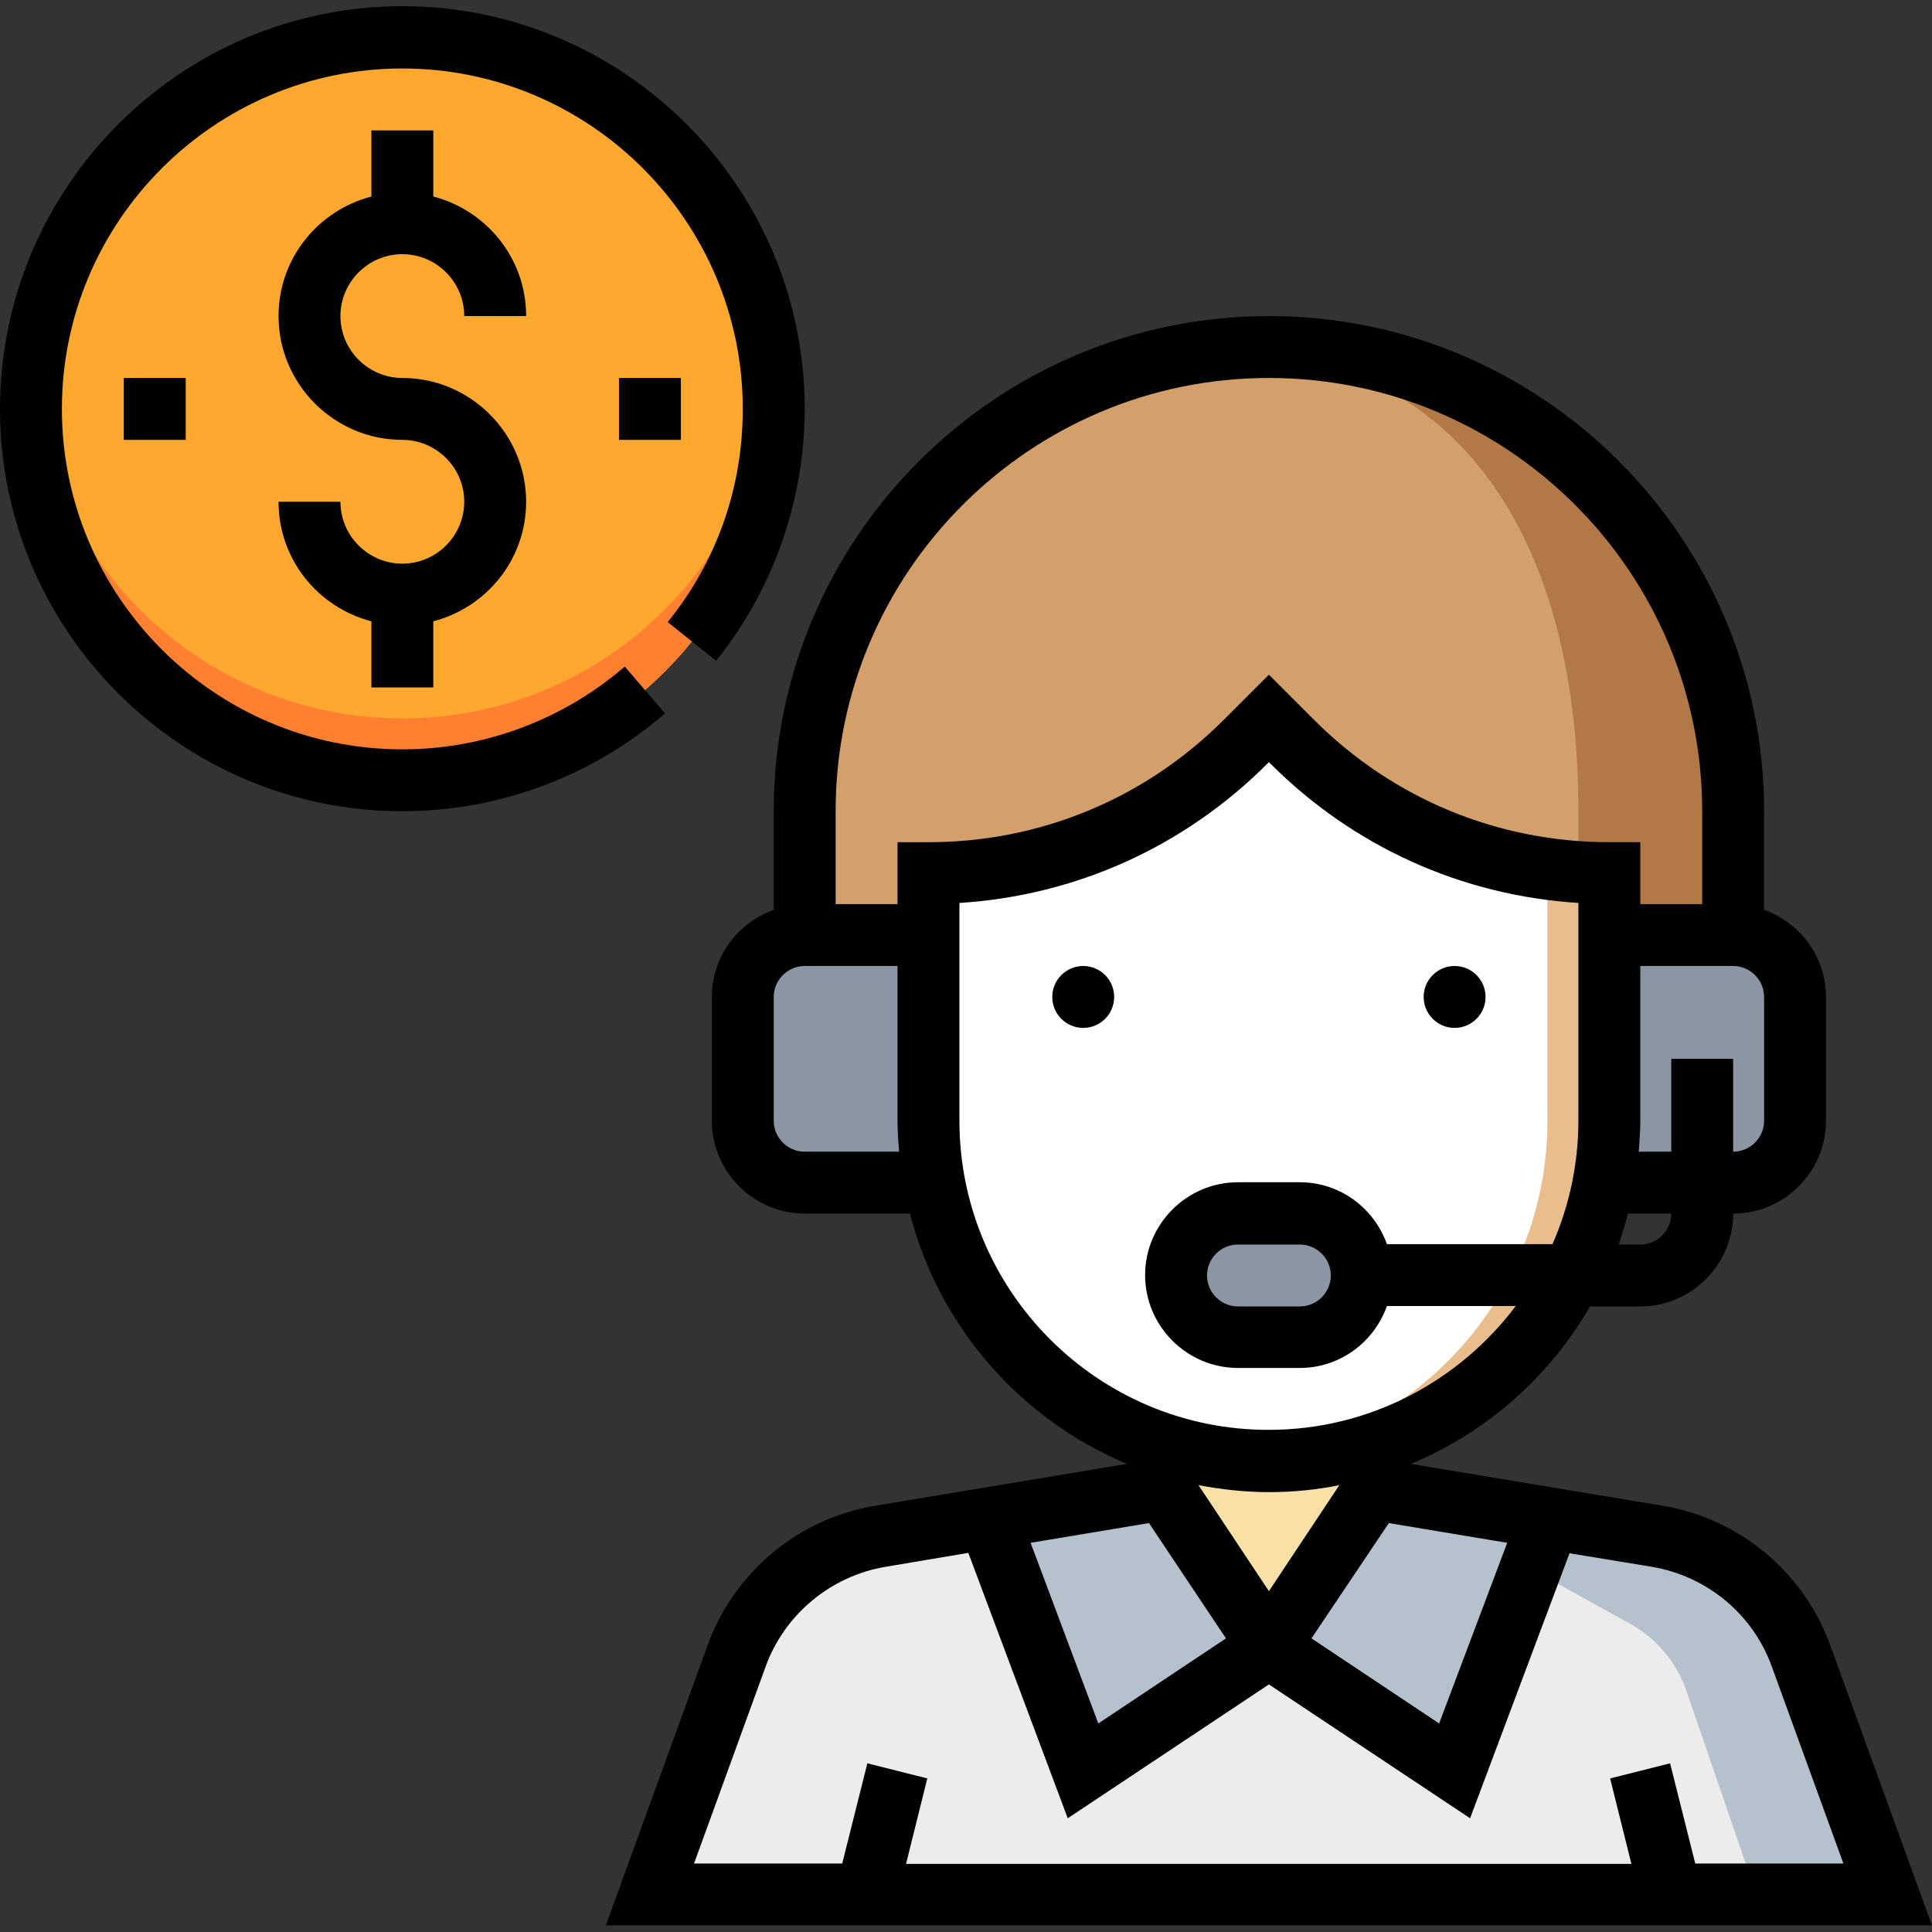
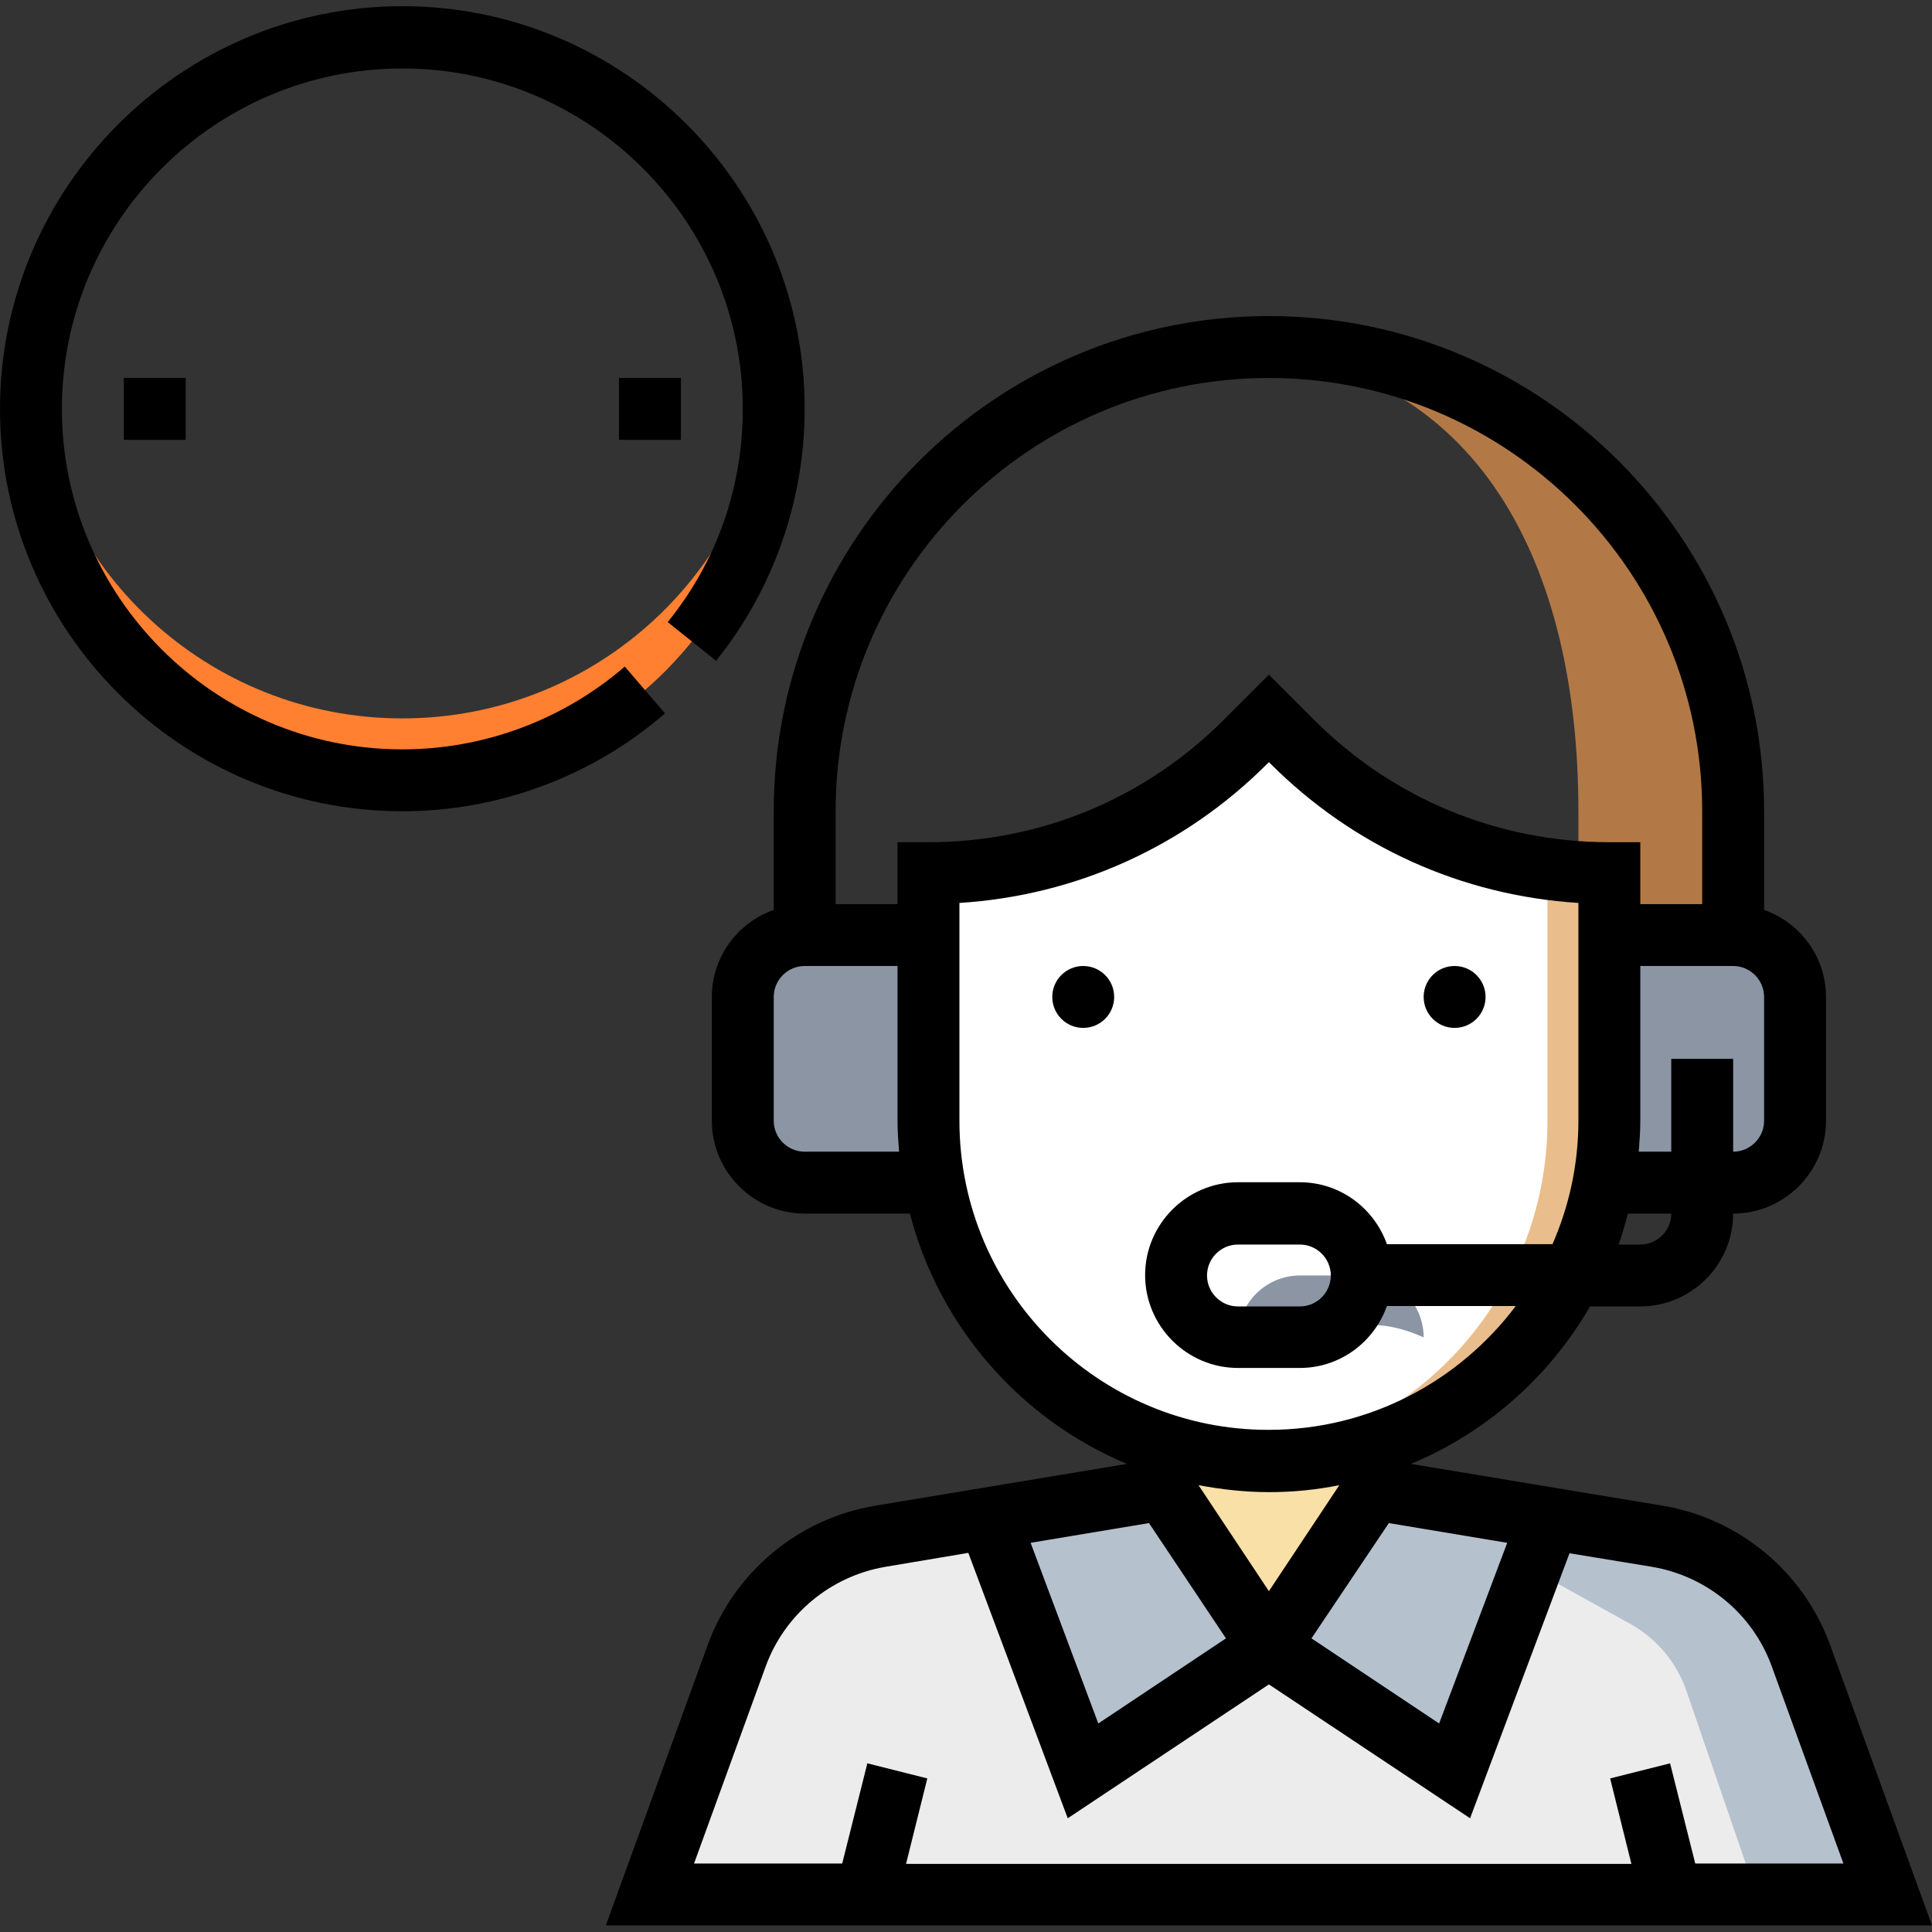
<svg xmlns="http://www.w3.org/2000/svg" version="1.1" id="Capa_1" x="0px" y="0px" viewBox="0 0 499.4 499.4" style="enable-background:new 0 0 499.4 499.4;" xml:space="preserve" width="100" height="100">
  <rect x="0" y="0" width="499.4" height="499.4" fill="#333333" stroke="none" />
  <style type="text/css">
	.st0{fill:#ECECEC;}
	.st1{fill:#B6C1CE;}
	.st2{fill:#F9E0A6;}
	.st3{fill:#D3A06C;}
	.st4{fill:#B27946;}
	.st5{fill:#8C95A4;}
	.st6{fill:#FFFFFF;}
	.st7{fill:#EABD8C;}
	.st8{fill:#FEA82F;}
	.st9{fill:#FF8031;}
</style>
  <path class="st0" d="M360,385.7l68.4,11.4c17.1,2.8,31.3,14.7,37.2,30.9l22.4,61.7H168l22.4-61.7c5.9-16.3,20.1-28.1,37.2-30.9  l68.4-11.4H360z" />
  <path class="st1" d="M454,489.7h34L465.6,428c-5.9-16.3-20.1-28.1-37.2-30.9L360,385.7l61.3,34c6.9,3.8,12.2,10.1,14.7,17.6  L454,489.7z" />
  <polygon class="st2" points="296,385.7 328,425.7 360,385.7 360,361.7 296,361.7 " />
-   <path class="st3" d="M448,241.7v-32c0-66.3-53.7-120-120-120l0,0c-66.3,0-120,53.7-120,120v32H448z" />
  <path class="st4" d="M328,89.7c-2.7,0-5.3,0.2-8,0.4c62.5,4.1,88,56,88,119.6v32h40v-32C448,143.4,394.3,89.7,328,89.7z" />
  <g>
    <polygon class="st1" points="376,457.7 400,393.7 400,392.4 360,385.7 328,425.7  " />
    <polygon class="st1" points="256,393.7 280,457.7 328,425.7 296,385.7 256,392.4  " />
  </g>
  <path class="st5" d="M248,241.7h-40c-8.8,0-16,7.2-16,16v32c0,8.8,7.2,16,16,16h40V241.7z" />
  <path class="st6" d="M240,225.7v64c0,48.6,39.4,88,88,88l0,0c48.6,0,88-39.4,88-88v-64l0,0c-30.7,0-60.2-12.2-81.9-33.9l-6.1-6.1  l-6.1,6.1C300.2,213.5,270.7,225.7,240,225.7L240,225.7z" />
  <path class="st5" d="M408,241.7h40c8.8,0,16,7.2,16,16v32c0,8.8-7.2,16-16,16h-40V241.7z" />
  <path class="st7" d="M400,289.7c0,45.9-35.2,83.6-80,87.6c2.6,0.2,5.3,0.4,8,0.4c48.6,0,88-39.4,88-88v-64c-5.4,0-10.7-0.5-16-1.2  V289.7z" />
-   <path class="st5" d="M336,345.7h-16c-8.8,0-16-7.2-16-16l0,0c0-8.8,7.2-16,16-16h16c8.8,0,16,7.2,16,16l0,0  C352,338.5,344.8,345.7,336,345.7z" />
-   <circle class="st8" cx="104" cy="105.7" r="96" />
+   <path class="st5" d="M336,345.7h-16l0,0c0-8.8,7.2-16,16-16h16c8.8,0,16,7.2,16,16l0,0  C352,338.5,344.8,345.7,336,345.7z" />
  <path class="st9" d="M104,185.7c-50.3,0-91.5-38.7-95.6-88c-0.2,2.6-0.4,5.3-0.4,8c0,53,43,96,96,96s96-43,96-96  c0-2.7-0.2-5.4-0.4-8C195.5,147,154.3,185.7,104,185.7z" />
  <path d="M473.1,425.3c-6.9-19-23.5-32.8-43.4-36.1l-65-10.8c19.5-8.1,35.8-22.5,46.3-40.7h13c13.2,0,24-10.8,24-24  c13.2,0,24-10.8,24-24v-32c0-10.4-6.7-19.2-16-22.5v-25.5c0-70.6-57.4-128-128-128s-128,57.4-128,128v25.5c-9.3,3.3-16,12.1-16,22.5  v32c0,13.2,10.8,24,24,24h27.2c7.6,29.3,28.6,53.2,56.1,64.7l-65,10.8c-19.9,3.3-36.5,17.1-43.4,36.1l-26.3,72.4h342.8L473.1,425.3z   M316.9,423.5l-33,22l-17.5-46.7l30.6-5.1L316.9,423.5z M309.8,383.9c5.9,1.1,12,1.8,18.2,1.8s12.3-0.6,18.2-1.8L328,411.3  L309.8,383.9z M359,393.7l30.6,5.1L372,445.5l-33-22L359,393.7z M424,321.7h-5.6c0.9-2.6,1.7-5.3,2.4-8H432  C432,318.1,428.4,321.7,424,321.7z M456,289.7c0,4.4-3.6,8-8,8v-24h-16v24h-8.4c0.2-2.6,0.4-5.3,0.4-8v-40h24c4.4,0,8,3.6,8,8V289.7  z M208,297.7c-4.4,0-8-3.6-8-8v-32c0-4.4,3.6-8,8-8h24v40c0,2.7,0.2,5.4,0.4,8H208z M232,217.7v16h-16v-24c0-61.8,50.2-112,112-112  s112,50.2,112,112v24h-16v-16h-8c-28.8,0-55.9-11.2-76.3-31.6L328,174.4l-11.7,11.7c-20.4,20.4-47.5,31.6-76.3,31.6L232,217.7  L232,217.7z M248,289.7v-56.3c30.1-1.9,58.1-14.5,79.6-36l0.4-0.4l0.4,0.4c21.5,21.5,49.5,34.1,79.6,36v56.2c0,11.4-2.4,22.2-6.7,32  h-42.8c-3.3-9.3-12.1-16-22.5-16h-16c-13.2,0-24,10.8-24,24s10.8,24,24,24h16c10.4,0,19.2-6.7,22.5-16h33.3  c-14.6,19.4-37.8,32-63.8,32C283.9,369.7,248,333.8,248,289.7z M344,329.7c0,4.4-3.6,8-8,8h-16c-4.4,0-8-3.6-8-8s3.6-8,8-8h16  C340.4,321.7,344,325.3,344,329.7z M197.9,430.8c4.9-13.5,16.8-23.4,31-25.8l21.4-3.6L276,470l52-34.6l52,34.6l25.7-68.5L427,405  c14.2,2.4,26.1,12.2,31,25.8l18.5,50.9h-38.3l-6.5-25.9l-15.5,3.9l5.5,22.1H234.2l5.5-22.1l-15.5-3.9l-6.5,25.9h-38.3L197.9,430.8z" />
  <circle cx="280" cy="257.7" r="8" />
  <circle cx="376" cy="257.7" r="8" />
-   <path d="M104,65.7c8.8,0,16,7.2,16,16h16c0-14.9-10.2-27.3-24-30.9V33.7H96v17.1c-13.8,3.6-24,16-24,30.9c0,17.6,14.4,32,32,32  c8.8,0,16,7.2,16,16s-7.2,16-16,16s-16-7.2-16-16H72c0,14.9,10.2,27.3,24,30.9v17.1h16v-17.1c13.8-3.6,24-16,24-30.9  c0-17.6-14.4-32-32-32c-8.8,0-16-7.2-16-16S95.2,65.7,104,65.7z" />
  <rect x="160" y="97.7" width="16" height="16" />
  <rect x="32" y="97.7" width="16" height="16" />
  <path d="M161.5,172.3c-16,13.8-36.4,21.4-57.5,21.4c-48.5,0-88-39.5-88-88s39.5-88,88-88s88,39.5,88,88c0,20.3-6.7,39.4-19.4,55.1  l12.5,10c14.8-18.4,22.9-41.5,22.9-65.2c0-57.3-46.7-104-104-104S0,48.4,0,105.7s46.7,104,104,104c24.9,0,49.1-9,67.9-25.3  L161.5,172.3z" />
</svg>